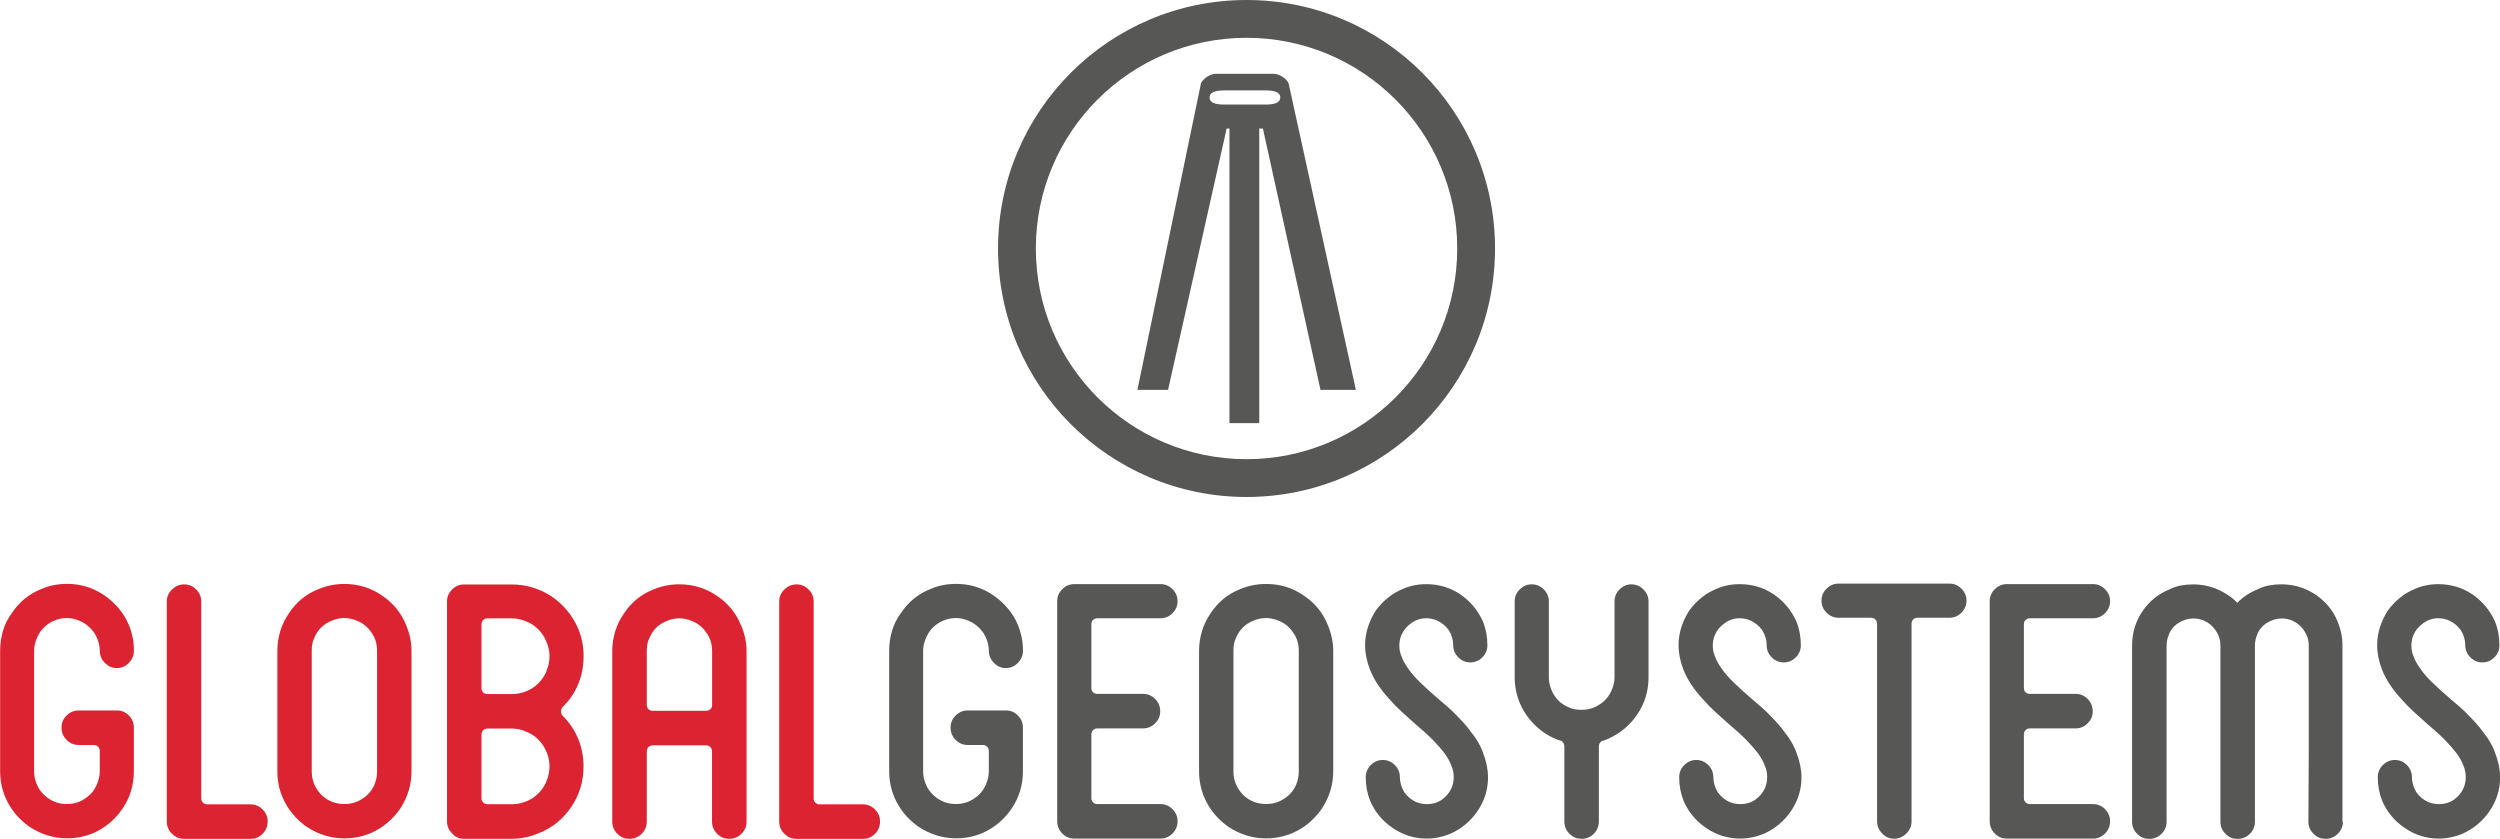
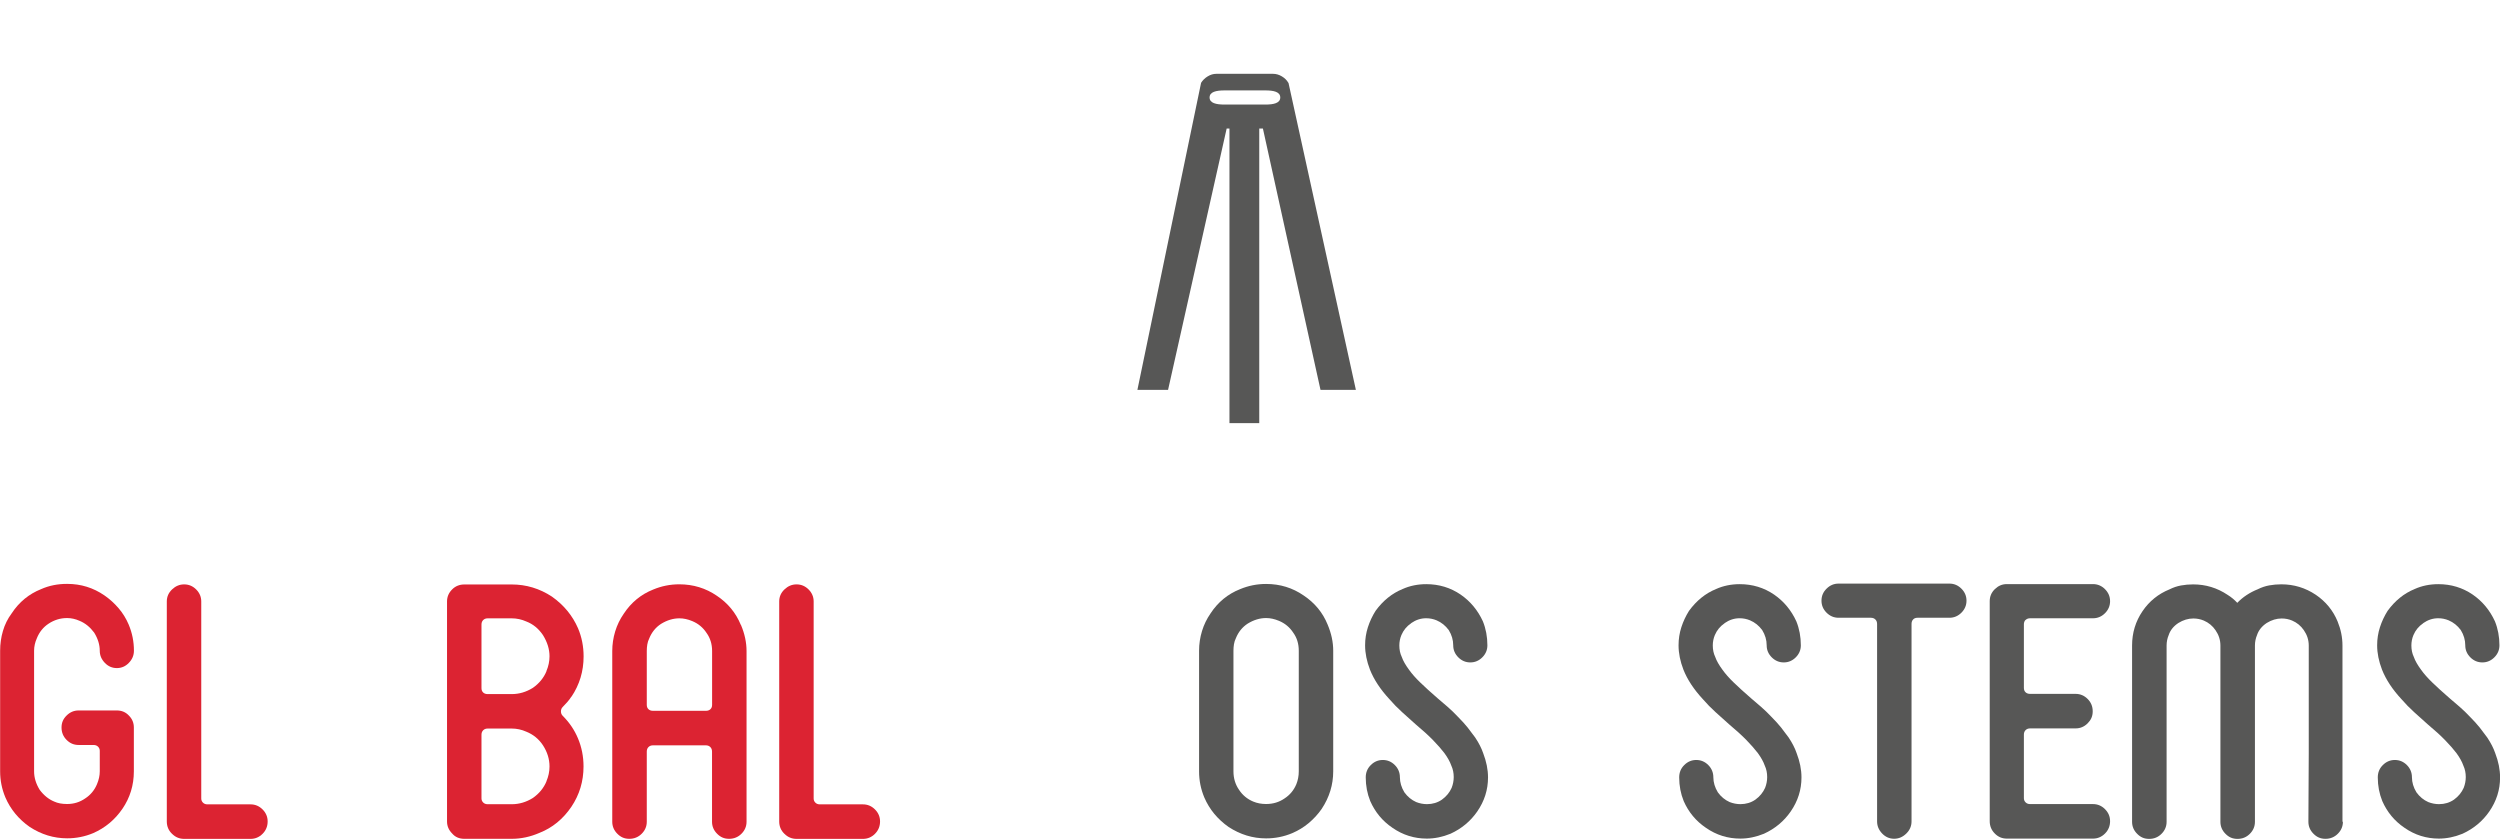
<svg xmlns="http://www.w3.org/2000/svg" id="Capa_2" data-name="Capa 2" viewBox="0 0 349.81 117.36">
  <defs>
    <style>
      .cls-1 {
        fill: #dc2332;
      }

      .cls-2 {
        fill: #575756;
      }
    </style>
  </defs>
  <g id="Capa_1-2" data-name="Capa 1">
    <g>
      <g>
        <path class="cls-2" d="m180.27,11.59c-.2-.36-.5-.66-.9-.9-.4-.24-.81-.36-1.23-.36h-7.95c-.42,0-.82.12-1.21.36-.39.24-.7.54-.92.9l-8.91,42.96h4.29l8.2-36.57h.39v41.23h4.17V17.98h.51l8.06,36.57h4.95l-9.43-42.96Zm-3.2,3.04h-5.74c-1.15,0-2.08-.2-2.08-.99s.93-.99,2.08-.99h5.74c1.15,0,2.07.2,2.07.99s-.93.99-2.07.99Z" />
-         <path class="cls-2" d="m174.42,0c-19.21,0-34.77,15.57-34.77,34.77s15.57,34.77,34.77,34.77,34.77-15.57,34.77-34.77S193.63,0,174.42,0Zm0,64.25c-16.28,0-29.48-13.2-29.48-29.48s13.2-29.48,29.48-29.48,29.48,13.2,29.48,29.48-13.2,29.48-29.48,29.48Z" />
      </g>
      <path class="cls-1" d="m5.16,89.3c-.26.58-.39,1.17-.39,1.75v16.88c0,.88.26,1.73.78,2.58.58.78,1.26,1.33,2.04,1.65.49.23,1.09.34,1.8.34.94,0,1.78-.26,2.53-.78.75-.49,1.3-1.15,1.65-1.99.26-.62.39-1.22.39-1.8v-2.87c0-.23-.08-.42-.24-.58-.16-.16-.37-.24-.63-.24h-2.09c-.65,0-1.21-.23-1.68-.71-.47-.47-.71-1.05-.71-1.73s.23-1.21.71-1.68c.47-.47,1.03-.71,1.68-.71h5.35c.68,0,1.25.24,1.7.73.45.45.68,1.01.68,1.65v6.13c0,1.95-.54,3.7-1.6,5.25-1.04,1.52-2.4,2.66-4.08,3.4-1.17.49-2.38.73-3.65.73-1.88,0-3.63-.54-5.25-1.6-.75-.52-1.41-1.13-1.99-1.82-.58-.7-1.05-1.47-1.41-2.31-.49-1.17-.73-2.38-.73-3.65v-16.88c0-.94.13-1.86.39-2.75.26-.89.66-1.71,1.22-2.46,1.04-1.59,2.42-2.72,4.13-3.4,1.1-.49,2.3-.73,3.6-.73h.05c1.91,0,3.65.54,5.2,1.61.75.52,1.41,1.12,1.99,1.8.58.68,1.05,1.44,1.41,2.29.49,1.17.73,2.38.73,3.65,0,.65-.24,1.22-.71,1.7-.47.49-1.03.73-1.68.73s-1.21-.24-1.68-.73c-.47-.49-.71-1.05-.71-1.7,0-.84-.26-1.69-.78-2.53-.58-.78-1.26-1.33-2.04-1.65-.58-.26-1.17-.39-1.75-.39-.49,0-.94.07-1.36.2-.42.13-.83.32-1.22.58-.75.49-1.3,1.17-1.65,2.04Z" />
      <path class="cls-1" d="m25.77,81.77c.65,0,1.21.24,1.68.71.47.47.71,1.03.71,1.68v27.57c0,.23.08.42.24.58.16.16.37.24.63.24h6.03c.65,0,1.21.24,1.68.71.47.47.71,1.03.71,1.68,0,.68-.24,1.26-.71,1.73-.47.47-1.03.71-1.68.71h-9.29c-.65,0-1.22-.23-1.7-.71-.49-.47-.73-1.05-.73-1.73v-30.78c0-.65.24-1.21.73-1.68.49-.47,1.05-.71,1.7-.71Z" />
-       <path class="cls-1" d="m42.94,115.71c-.75-.52-1.41-1.13-1.99-1.82-.58-.7-1.05-1.47-1.41-2.31-.49-1.17-.73-2.38-.73-3.65v-16.88c0-.94.14-1.86.41-2.75.27-.89.67-1.71,1.19-2.46,1.04-1.59,2.42-2.72,4.13-3.4,1.17-.49,2.38-.73,3.65-.73,1.95,0,3.7.54,5.25,1.61,1.56,1.04,2.67,2.4,3.36,4.08.52,1.23.78,2.45.78,3.65v16.88c0,1.88-.54,3.63-1.6,5.25-.52.75-1.13,1.41-1.82,1.99-.7.58-1.47,1.05-2.31,1.41-1.17.49-2.38.73-3.65.73-1.88,0-3.63-.54-5.25-1.6Zm.68-7.78c0,.97.26,1.83.78,2.58.49.75,1.15,1.3,1.99,1.65.55.23,1.15.34,1.8.34.97,0,1.83-.26,2.58-.78.75-.49,1.3-1.15,1.65-1.99.23-.55.34-1.15.34-1.8v-16.88c0-.97-.26-1.82-.78-2.53-.49-.75-1.15-1.3-1.99-1.65-.62-.26-1.22-.39-1.8-.39-.88,0-1.73.26-2.58.78-.75.49-1.3,1.17-1.65,2.04-.13.26-.22.54-.27.85-.05.31-.07.61-.07.9v16.88Z" />
      <path class="cls-1" d="m79.95,97.47c-.16.26-.35.51-.56.75-.21.24-.43.48-.66.71-.16.16-.24.37-.24.61s.08.45.24.61c.94.94,1.65,1.99,2.14,3.16.52,1.23.78,2.55.78,3.94,0,2.08-.57,3.96-1.7,5.64-1.17,1.72-2.66,2.94-4.47,3.65-1.26.55-2.56.83-3.89.83h-6.61c-.71,0-1.28-.24-1.7-.73-.49-.49-.73-1.05-.73-1.7v-30.78c0-.65.24-1.22.73-1.7.45-.45,1.02-.68,1.7-.68h6.61c2.04,0,3.92.57,5.64,1.7,1.65,1.17,2.87,2.64,3.65,4.43.52,1.23.78,2.54.78,3.94,0,2.08-.57,3.96-1.7,5.64Zm-3.5-3.55c.29-.68.44-1.38.44-2.09,0-1-.31-1.99-.92-2.97-.62-.91-1.39-1.54-2.33-1.9-.65-.29-1.33-.44-2.04-.44h-3.36c-.26,0-.47.08-.63.24-.16.16-.24.37-.24.63v8.9c0,.26.08.46.24.61.16.15.37.22.63.22h3.36c1.04,0,2.03-.29,2.97-.88.88-.62,1.51-1.39,1.9-2.33Zm0,15.42c.29-.68.44-1.38.44-2.09,0-1.04-.31-2.03-.92-2.97-.58-.88-1.36-1.51-2.33-1.9-.65-.29-1.33-.44-2.04-.44h-3.36c-.26,0-.47.08-.63.24-.16.16-.24.37-.24.63v8.9c0,.23.08.42.24.58.16.16.37.24.63.24h3.36c1.04,0,2.03-.29,2.97-.88.88-.62,1.51-1.39,1.9-2.33Z" />
      <path class="cls-1" d="m103.68,87.45c.52,1.23.78,2.45.78,3.65v23.88c0,.65-.24,1.21-.71,1.68-.47.47-1.05.71-1.73.71s-1.21-.23-1.68-.71c-.47-.47-.71-1.03-.71-1.68v-9.82c0-.26-.08-.47-.24-.63-.16-.16-.37-.24-.63-.24h-7.39c-.26,0-.47.08-.63.24-.16.16-.24.37-.24.63v9.82c0,.65-.24,1.21-.71,1.68-.47.47-1.05.71-1.73.71s-1.21-.23-1.68-.71c-.47-.47-.71-1.03-.71-1.68v-23.88c0-.94.14-1.86.41-2.75.27-.89.67-1.71,1.19-2.46,1.04-1.59,2.42-2.72,4.13-3.4,1.17-.49,2.38-.73,3.65-.73,1.95,0,3.7.54,5.25,1.6,1.56,1.04,2.67,2.4,3.36,4.08Zm-4.91,12.01c.26,0,.47-.07.63-.22.16-.15.24-.35.24-.61v-7.54c0-.97-.26-1.81-.78-2.53-.49-.75-1.15-1.3-1.99-1.65-.62-.26-1.22-.39-1.8-.39-.88,0-1.73.26-2.58.78-.75.49-1.3,1.17-1.65,2.04-.13.26-.22.54-.27.85-.05.31-.07.61-.07.9v7.54c0,.26.08.46.24.61.16.15.37.22.63.22h7.39Z" />
      <path class="cls-1" d="m111.46,81.77c.65,0,1.21.24,1.68.71.47.47.71,1.03.71,1.68v27.57c0,.23.08.42.24.58.16.16.37.24.63.24h6.03c.65,0,1.21.24,1.68.71.47.47.71,1.03.71,1.68,0,.68-.24,1.26-.71,1.73-.47.47-1.03.71-1.68.71h-9.29c-.65,0-1.22-.23-1.7-.71-.49-.47-.73-1.05-.73-1.73v-30.78c0-.65.24-1.21.73-1.68.49-.47,1.05-.71,1.7-.71Z" />
-       <path class="cls-2" d="m129.56,89.3c-.26.58-.39,1.17-.39,1.75v16.88c0,.88.26,1.73.78,2.58.58.78,1.26,1.33,2.04,1.65.49.23,1.09.34,1.8.34.94,0,1.78-.26,2.53-.78.75-.49,1.3-1.15,1.65-1.99.26-.62.39-1.22.39-1.8v-2.87c0-.23-.08-.42-.24-.58-.16-.16-.37-.24-.63-.24h-2.09c-.65,0-1.21-.23-1.68-.71-.47-.47-.71-1.05-.71-1.73s.23-1.21.71-1.68c.47-.47,1.03-.71,1.68-.71h5.35c.68,0,1.25.24,1.7.73.45.45.68,1.01.68,1.65v6.13c0,1.95-.54,3.7-1.6,5.25-1.04,1.52-2.4,2.66-4.08,3.4-1.17.49-2.38.73-3.65.73-1.88,0-3.63-.54-5.25-1.6-.75-.52-1.41-1.13-1.99-1.82-.58-.7-1.05-1.47-1.41-2.31-.49-1.17-.73-2.38-.73-3.65v-16.88c0-.94.13-1.86.39-2.75.26-.89.66-1.71,1.22-2.46,1.04-1.59,2.42-2.72,4.13-3.4,1.1-.49,2.3-.73,3.6-.73h.05c1.91,0,3.65.54,5.2,1.61.75.52,1.41,1.12,1.99,1.8.58.68,1.05,1.44,1.41,2.29.49,1.17.73,2.38.73,3.65,0,.65-.24,1.22-.71,1.7-.47.49-1.03.73-1.68.73s-1.21-.24-1.68-.73c-.47-.49-.71-1.05-.71-1.7,0-.84-.26-1.69-.78-2.53-.58-.78-1.26-1.33-2.04-1.65-.58-.26-1.17-.39-1.75-.39-.49,0-.94.07-1.36.2-.42.13-.83.32-1.22.58-.75.49-1.3,1.17-1.65,2.04Z" />
-       <path class="cls-2" d="m152.95,86.73c-.16.16-.24.37-.24.63v8.9c0,.26.08.46.24.61.16.15.37.22.63.22h6.37c.65,0,1.21.24,1.68.71.47.47.71,1.04.71,1.73s-.24,1.21-.71,1.68c-.47.47-1.03.71-1.68.71h-6.37c-.26,0-.47.08-.63.24-.16.16-.24.37-.24.63v8.9c0,.23.08.42.24.58.16.16.37.24.63.24h8.8c.65,0,1.21.24,1.68.71.47.47.71,1.03.71,1.68,0,.68-.24,1.26-.71,1.73-.47.47-1.03.71-1.68.71h-12.06c-.65,0-1.21-.23-1.68-.71-.47-.47-.71-1.05-.71-1.73v-30.78c0-.65.23-1.21.71-1.68.47-.47,1.03-.71,1.68-.71h12.06c.65,0,1.21.24,1.68.71.47.47.71,1.03.71,1.68s-.24,1.21-.71,1.68c-.47.47-1.03.71-1.68.71h-8.8c-.26,0-.47.08-.63.24Z" />
      <path class="cls-2" d="m171.91,115.71c-.75-.52-1.41-1.13-1.99-1.82-.58-.7-1.05-1.47-1.41-2.31-.49-1.17-.73-2.38-.73-3.65v-16.88c0-.94.14-1.86.41-2.75.27-.89.67-1.71,1.19-2.46,1.04-1.59,2.42-2.72,4.13-3.4,1.17-.49,2.38-.73,3.65-.73,1.95,0,3.7.54,5.25,1.61,1.56,1.04,2.68,2.4,3.36,4.08.52,1.23.78,2.45.78,3.65v16.88c0,1.88-.54,3.63-1.61,5.25-.52.75-1.13,1.41-1.82,1.99s-1.47,1.05-2.31,1.41c-1.17.49-2.38.73-3.65.73-1.88,0-3.63-.54-5.25-1.6Zm.68-7.78c0,.97.26,1.83.78,2.58.49.75,1.15,1.3,1.99,1.65.55.23,1.15.34,1.8.34.97,0,1.83-.26,2.58-.78.75-.49,1.3-1.15,1.65-1.99.22-.55.34-1.15.34-1.8v-16.88c0-.97-.26-1.82-.78-2.53-.49-.75-1.15-1.3-1.99-1.65-.62-.26-1.22-.39-1.8-.39-.88,0-1.73.26-2.58.78-.75.49-1.3,1.17-1.65,2.04-.13.26-.22.54-.27.85-.05.31-.07.61-.07.9v16.88Z" />
      <path class="cls-2" d="m197.45,87.21c-.62.42-1.07.97-1.36,1.65-.19.45-.29.94-.29,1.46,0,.58.11,1.12.34,1.6.19.55.54,1.15,1.02,1.8.39.55.91,1.14,1.56,1.77.65.63,1.46,1.37,2.43,2.21.42.36.88.75,1.39,1.19s1,.92,1.48,1.43c.52.52.96,1.01,1.34,1.48.37.47.72.93,1.05,1.39.52.78.89,1.51,1.12,2.19.45,1.17.68,2.3.68,3.4,0,1.72-.5,3.31-1.51,4.77-.94,1.36-2.19,2.4-3.74,3.11-1.1.45-2.21.68-3.31.68-1.75,0-3.36-.5-4.81-1.51-1.39-.94-2.43-2.19-3.11-3.74-.42-1.04-.63-2.14-.63-3.31,0-.68.23-1.26.71-1.73.47-.47,1.03-.71,1.68-.71s1.21.24,1.68.71c.47.47.71,1.05.71,1.73s.21,1.41.63,2.09c.45.62,1,1.07,1.65,1.36.49.19.99.29,1.51.29.78,0,1.48-.21,2.09-.63.62-.45,1.07-1,1.36-1.65.19-.49.29-.99.29-1.51,0-.58-.11-1.12-.34-1.61-.19-.55-.52-1.13-.97-1.75-.42-.55-.95-1.15-1.58-1.8s-1.45-1.39-2.46-2.24c-.62-.55-1.24-1.11-1.87-1.68-.63-.57-1.22-1.17-1.78-1.82-1.26-1.36-2.17-2.74-2.72-4.13-.45-1.17-.68-2.3-.68-3.4,0-.88.13-1.72.39-2.53.26-.81.62-1.57,1.07-2.29,1.04-1.43,2.3-2.45,3.79-3.06,1-.45,2.11-.68,3.31-.68,1.78,0,3.39.49,4.81,1.46,1.36.94,2.4,2.19,3.11,3.74.42,1.04.63,2.16.63,3.36,0,.65-.24,1.21-.71,1.68s-1.03.71-1.68.71-1.21-.24-1.68-.71-.71-1.03-.71-1.68c0-.75-.21-1.46-.63-2.14-.46-.62-1.02-1.07-1.7-1.36-.46-.19-.94-.29-1.46-.29-.75,0-1.44.23-2.09.68Z" />
-       <path class="cls-2" d="m228.28,81.77c.65,0,1.21.24,1.68.71.47.47.71,1.03.71,1.68v10.6c0,1.95-.54,3.7-1.61,5.25-1.04,1.52-2.42,2.66-4.13,3.4-.16.07-.3.12-.41.17-.11.05-.25.09-.41.12-.26.2-.39.44-.39.73v10.5c0,.68-.24,1.26-.71,1.73-.47.47-1.03.71-1.68.71-.68,0-1.26-.23-1.73-.71-.47-.47-.71-1.05-.71-1.73v-10.5c0-.26-.11-.5-.34-.73-.46-.13-.88-.29-1.29-.49-.41-.19-.8-.42-1.19-.68-.75-.52-1.41-1.13-1.99-1.82-.58-.7-1.05-1.47-1.41-2.31-.49-1.17-.73-2.38-.73-3.65v-10.6c0-.65.23-1.21.71-1.68s1.03-.71,1.68-.71,1.21.24,1.68.71c.47.47.71,1.03.71,1.68v10.6c0,.88.26,1.74.78,2.58.49.75,1.17,1.3,2.04,1.65.26.13.54.22.85.27.31.05.61.07.9.07.97,0,1.83-.26,2.58-.78.75-.49,1.3-1.15,1.65-1.99.26-.62.39-1.22.39-1.8v-10.6c0-.65.24-1.21.71-1.68.47-.47,1.03-.71,1.68-.71Z" />
      <path class="cls-2" d="m241.31,87.21c-.62.42-1.07.97-1.36,1.65-.19.45-.29.94-.29,1.46,0,.58.11,1.12.34,1.6.19.55.54,1.15,1.02,1.8.39.55.91,1.14,1.56,1.77.65.63,1.46,1.37,2.43,2.21.42.36.88.75,1.39,1.19s1,.92,1.48,1.43c.52.52.96,1.01,1.34,1.48.37.47.72.93,1.05,1.39.52.78.89,1.51,1.12,2.19.45,1.17.68,2.3.68,3.4,0,1.72-.5,3.31-1.51,4.77-.94,1.36-2.19,2.4-3.74,3.11-1.1.45-2.21.68-3.31.68-1.75,0-3.36-.5-4.81-1.51-1.39-.94-2.43-2.19-3.11-3.74-.42-1.04-.63-2.14-.63-3.31,0-.68.23-1.26.71-1.73.47-.47,1.03-.71,1.68-.71s1.21.24,1.68.71c.47.47.71,1.05.71,1.73s.21,1.41.63,2.09c.45.62,1,1.07,1.65,1.36.49.19.99.29,1.51.29.78,0,1.48-.21,2.09-.63.62-.45,1.07-1,1.36-1.65.19-.49.29-.99.29-1.51,0-.58-.11-1.12-.34-1.61-.19-.55-.52-1.13-.97-1.75-.42-.55-.95-1.15-1.58-1.8s-1.45-1.39-2.46-2.24c-.62-.55-1.24-1.11-1.87-1.68-.63-.57-1.22-1.17-1.78-1.82-1.26-1.36-2.17-2.74-2.72-4.13-.45-1.17-.68-2.3-.68-3.4,0-.88.13-1.72.39-2.53.26-.81.62-1.57,1.07-2.29,1.04-1.43,2.3-2.45,3.79-3.06,1-.45,2.11-.68,3.31-.68,1.78,0,3.39.49,4.81,1.46,1.36.94,2.4,2.19,3.11,3.74.42,1.04.63,2.16.63,3.36,0,.65-.24,1.21-.71,1.68s-1.03.71-1.68.71-1.21-.24-1.68-.71-.71-1.03-.71-1.68c0-.75-.21-1.46-.63-2.14-.46-.62-1.02-1.07-1.7-1.36-.46-.19-.94-.29-1.46-.29-.75,0-1.44.23-2.09.68Z" />
      <path class="cls-2" d="m265.04,117.36c-.65,0-1.21-.24-1.68-.73-.47-.49-.71-1.05-.71-1.7v-27.62c0-.26-.08-.47-.24-.63-.16-.16-.37-.24-.63-.24h-4.52c-.65,0-1.21-.24-1.68-.71-.47-.47-.71-1.03-.71-1.68s.23-1.21.71-1.68c.47-.47,1.03-.71,1.68-.71h15.51c.65,0,1.21.24,1.68.71.47.47.71,1.03.71,1.68s-.24,1.21-.71,1.68c-.47.47-1.03.71-1.68.71h-4.47c-.26,0-.46.08-.61.24-.15.16-.22.37-.22.63v27.62c0,.65-.24,1.22-.73,1.7s-1.05.73-1.7.73Z" />
      <path class="cls-2" d="m283.43,86.73c-.16.16-.24.37-.24.63v8.9c0,.26.08.46.24.61.16.15.37.22.63.22h6.37c.65,0,1.21.24,1.68.71s.71,1.04.71,1.73-.24,1.21-.71,1.68-1.03.71-1.68.71h-6.37c-.26,0-.47.08-.63.24s-.24.37-.24.63v8.9c0,.23.08.42.24.58.16.16.37.24.63.24h8.8c.65,0,1.21.24,1.68.71.47.47.71,1.03.71,1.68,0,.68-.24,1.26-.71,1.73-.47.47-1.03.71-1.68.71h-12.06c-.65,0-1.21-.23-1.68-.71-.47-.47-.71-1.05-.71-1.73v-30.78c0-.65.23-1.21.71-1.68s1.03-.71,1.68-.71h12.06c.65,0,1.21.24,1.68.71.47.47.71,1.03.71,1.68s-.24,1.21-.71,1.68c-.47.47-1.03.71-1.68.71h-8.8c-.26,0-.47.08-.63.24Z" />
      <path class="cls-2" d="m327.83,114.98c0,.65-.24,1.21-.71,1.68-.47.47-1.05.71-1.73.71s-1.21-.23-1.68-.71c-.47-.47-.71-1.03-.71-1.68l.05-9.53v-15.12c0-.78-.23-1.49-.68-2.14-.42-.62-.97-1.07-1.65-1.36-.45-.19-.94-.29-1.46-.29-.71,0-1.41.21-2.09.63-.68.45-1.14,1.02-1.36,1.7-.19.45-.29.94-.29,1.46v24.66c0,.65-.24,1.21-.71,1.68-.47.47-1.04.71-1.73.71s-1.21-.23-1.68-.71c-.47-.47-.71-1.03-.71-1.68v-24.66c0-.78-.23-1.49-.68-2.14-.42-.62-.97-1.07-1.65-1.36-.45-.19-.94-.29-1.46-.29-.71,0-1.41.21-2.09.63-.68.45-1.14,1.02-1.36,1.7-.19.45-.29.94-.29,1.46v24.66c0,.65-.24,1.21-.71,1.68-.47.47-1.04.71-1.73.71s-1.21-.23-1.68-.71c-.47-.47-.71-1.03-.71-1.68v-24.66c0-1.78.49-3.39,1.46-4.81.94-1.39,2.21-2.42,3.79-3.06.52-.26,1.05-.44,1.6-.54.55-.1,1.12-.15,1.7-.15,1.75,0,3.36.49,4.81,1.46.52.32.97.7,1.36,1.12.78-.81,1.73-1.44,2.87-1.9.52-.26,1.05-.44,1.6-.54.55-.1,1.12-.15,1.7-.15,1.75,0,3.36.49,4.81,1.46,1.39.94,2.42,2.19,3.06,3.74.45,1.1.68,2.22.68,3.36v24.66Z" />
      <path class="cls-2" d="m339.06,87.21c-.62.42-1.07.97-1.36,1.65-.19.45-.29.94-.29,1.46,0,.58.11,1.12.34,1.6.19.55.54,1.15,1.02,1.8.39.55.91,1.14,1.56,1.77.65.63,1.46,1.37,2.43,2.21.42.36.88.75,1.39,1.19s1,.92,1.48,1.43c.52.52.96,1.01,1.34,1.48.37.47.72.93,1.05,1.39.52.78.89,1.51,1.12,2.19.45,1.17.68,2.3.68,3.4,0,1.72-.5,3.31-1.51,4.77-.94,1.36-2.19,2.4-3.74,3.11-1.1.45-2.21.68-3.31.68-1.75,0-3.36-.5-4.81-1.51-1.39-.94-2.43-2.19-3.11-3.74-.42-1.04-.63-2.14-.63-3.31,0-.68.23-1.26.71-1.73.47-.47,1.03-.71,1.68-.71s1.21.24,1.68.71c.47.47.71,1.05.71,1.73s.21,1.41.63,2.09c.45.62,1,1.07,1.65,1.36.49.19.99.29,1.51.29.78,0,1.48-.21,2.09-.63.62-.45,1.07-1,1.36-1.65.19-.49.29-.99.29-1.51,0-.58-.11-1.12-.34-1.61-.19-.55-.52-1.13-.97-1.75-.42-.55-.95-1.15-1.58-1.8s-1.45-1.39-2.46-2.24c-.62-.55-1.24-1.11-1.87-1.68-.63-.57-1.22-1.17-1.78-1.82-1.26-1.36-2.17-2.74-2.72-4.13-.45-1.17-.68-2.3-.68-3.4,0-.88.13-1.72.39-2.53.26-.81.62-1.57,1.07-2.29,1.04-1.43,2.3-2.45,3.79-3.06,1-.45,2.11-.68,3.31-.68,1.78,0,3.39.49,4.81,1.46,1.36.94,2.4,2.19,3.11,3.74.42,1.04.63,2.16.63,3.36,0,.65-.24,1.21-.71,1.68s-1.03.71-1.68.71-1.21-.24-1.68-.71-.71-1.03-.71-1.68c0-.75-.21-1.46-.63-2.14-.46-.62-1.02-1.07-1.7-1.36-.46-.19-.94-.29-1.46-.29-.75,0-1.44.23-2.09.68Z" />
    </g>
  </g>
</svg>